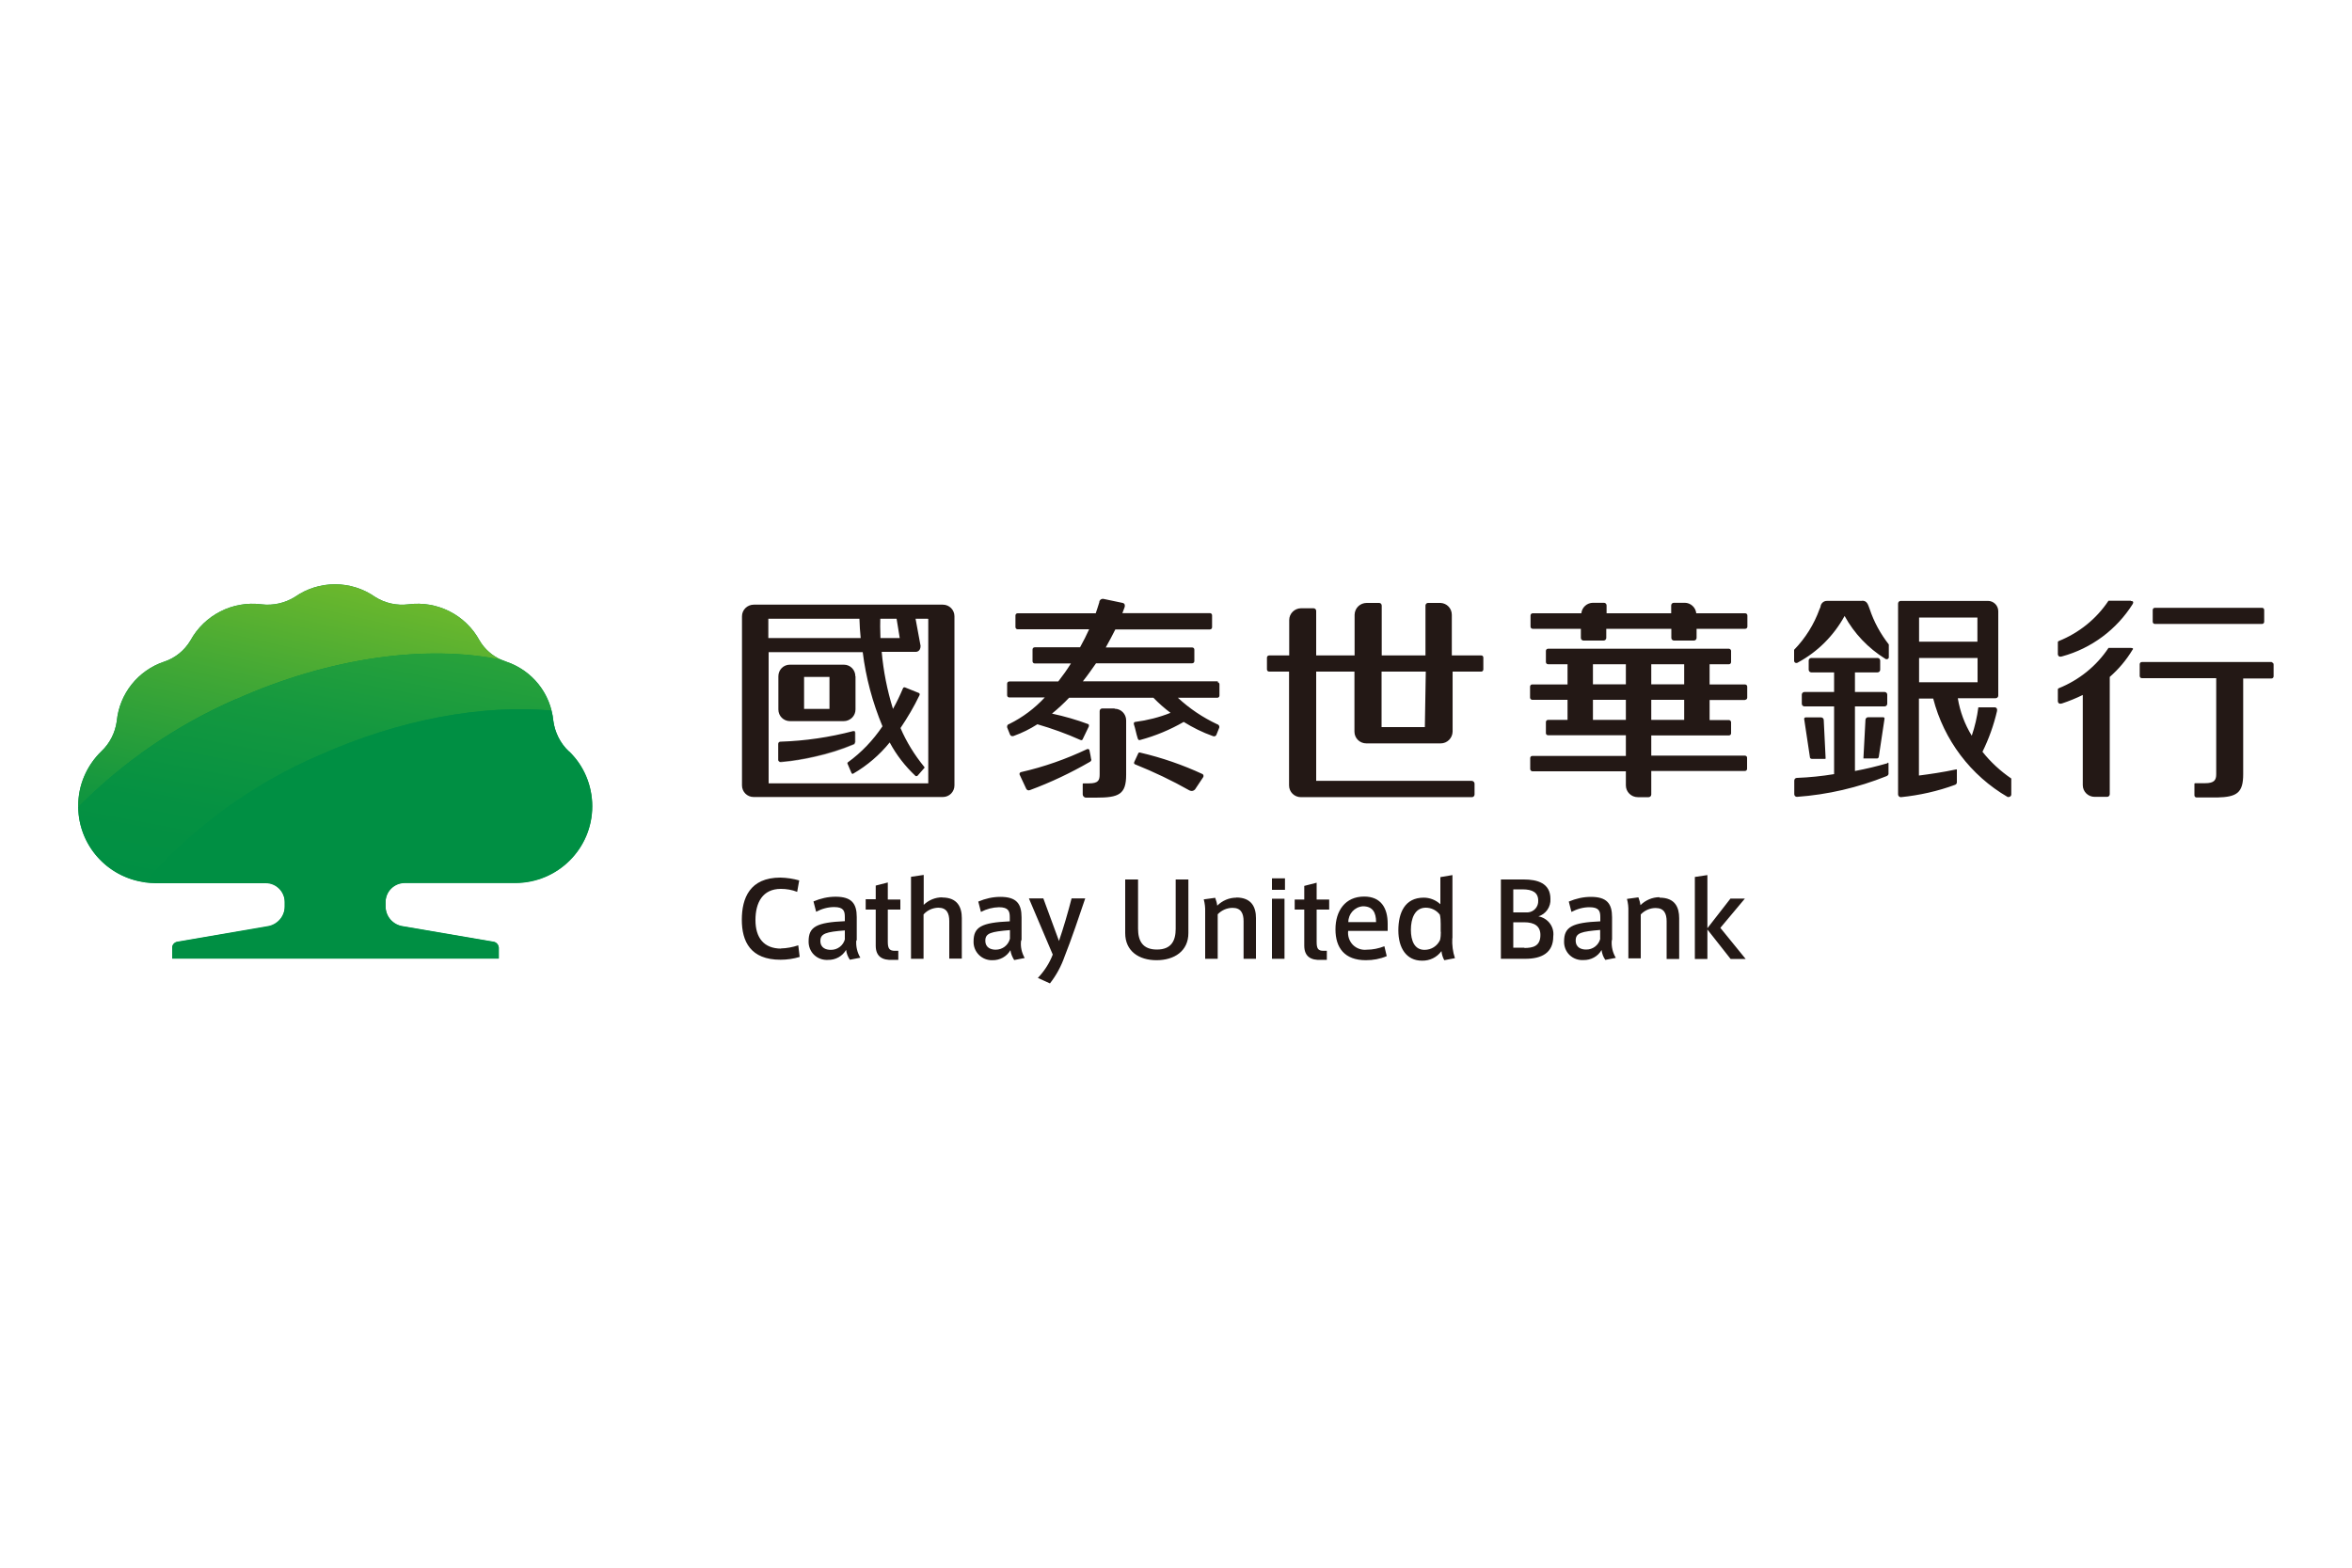
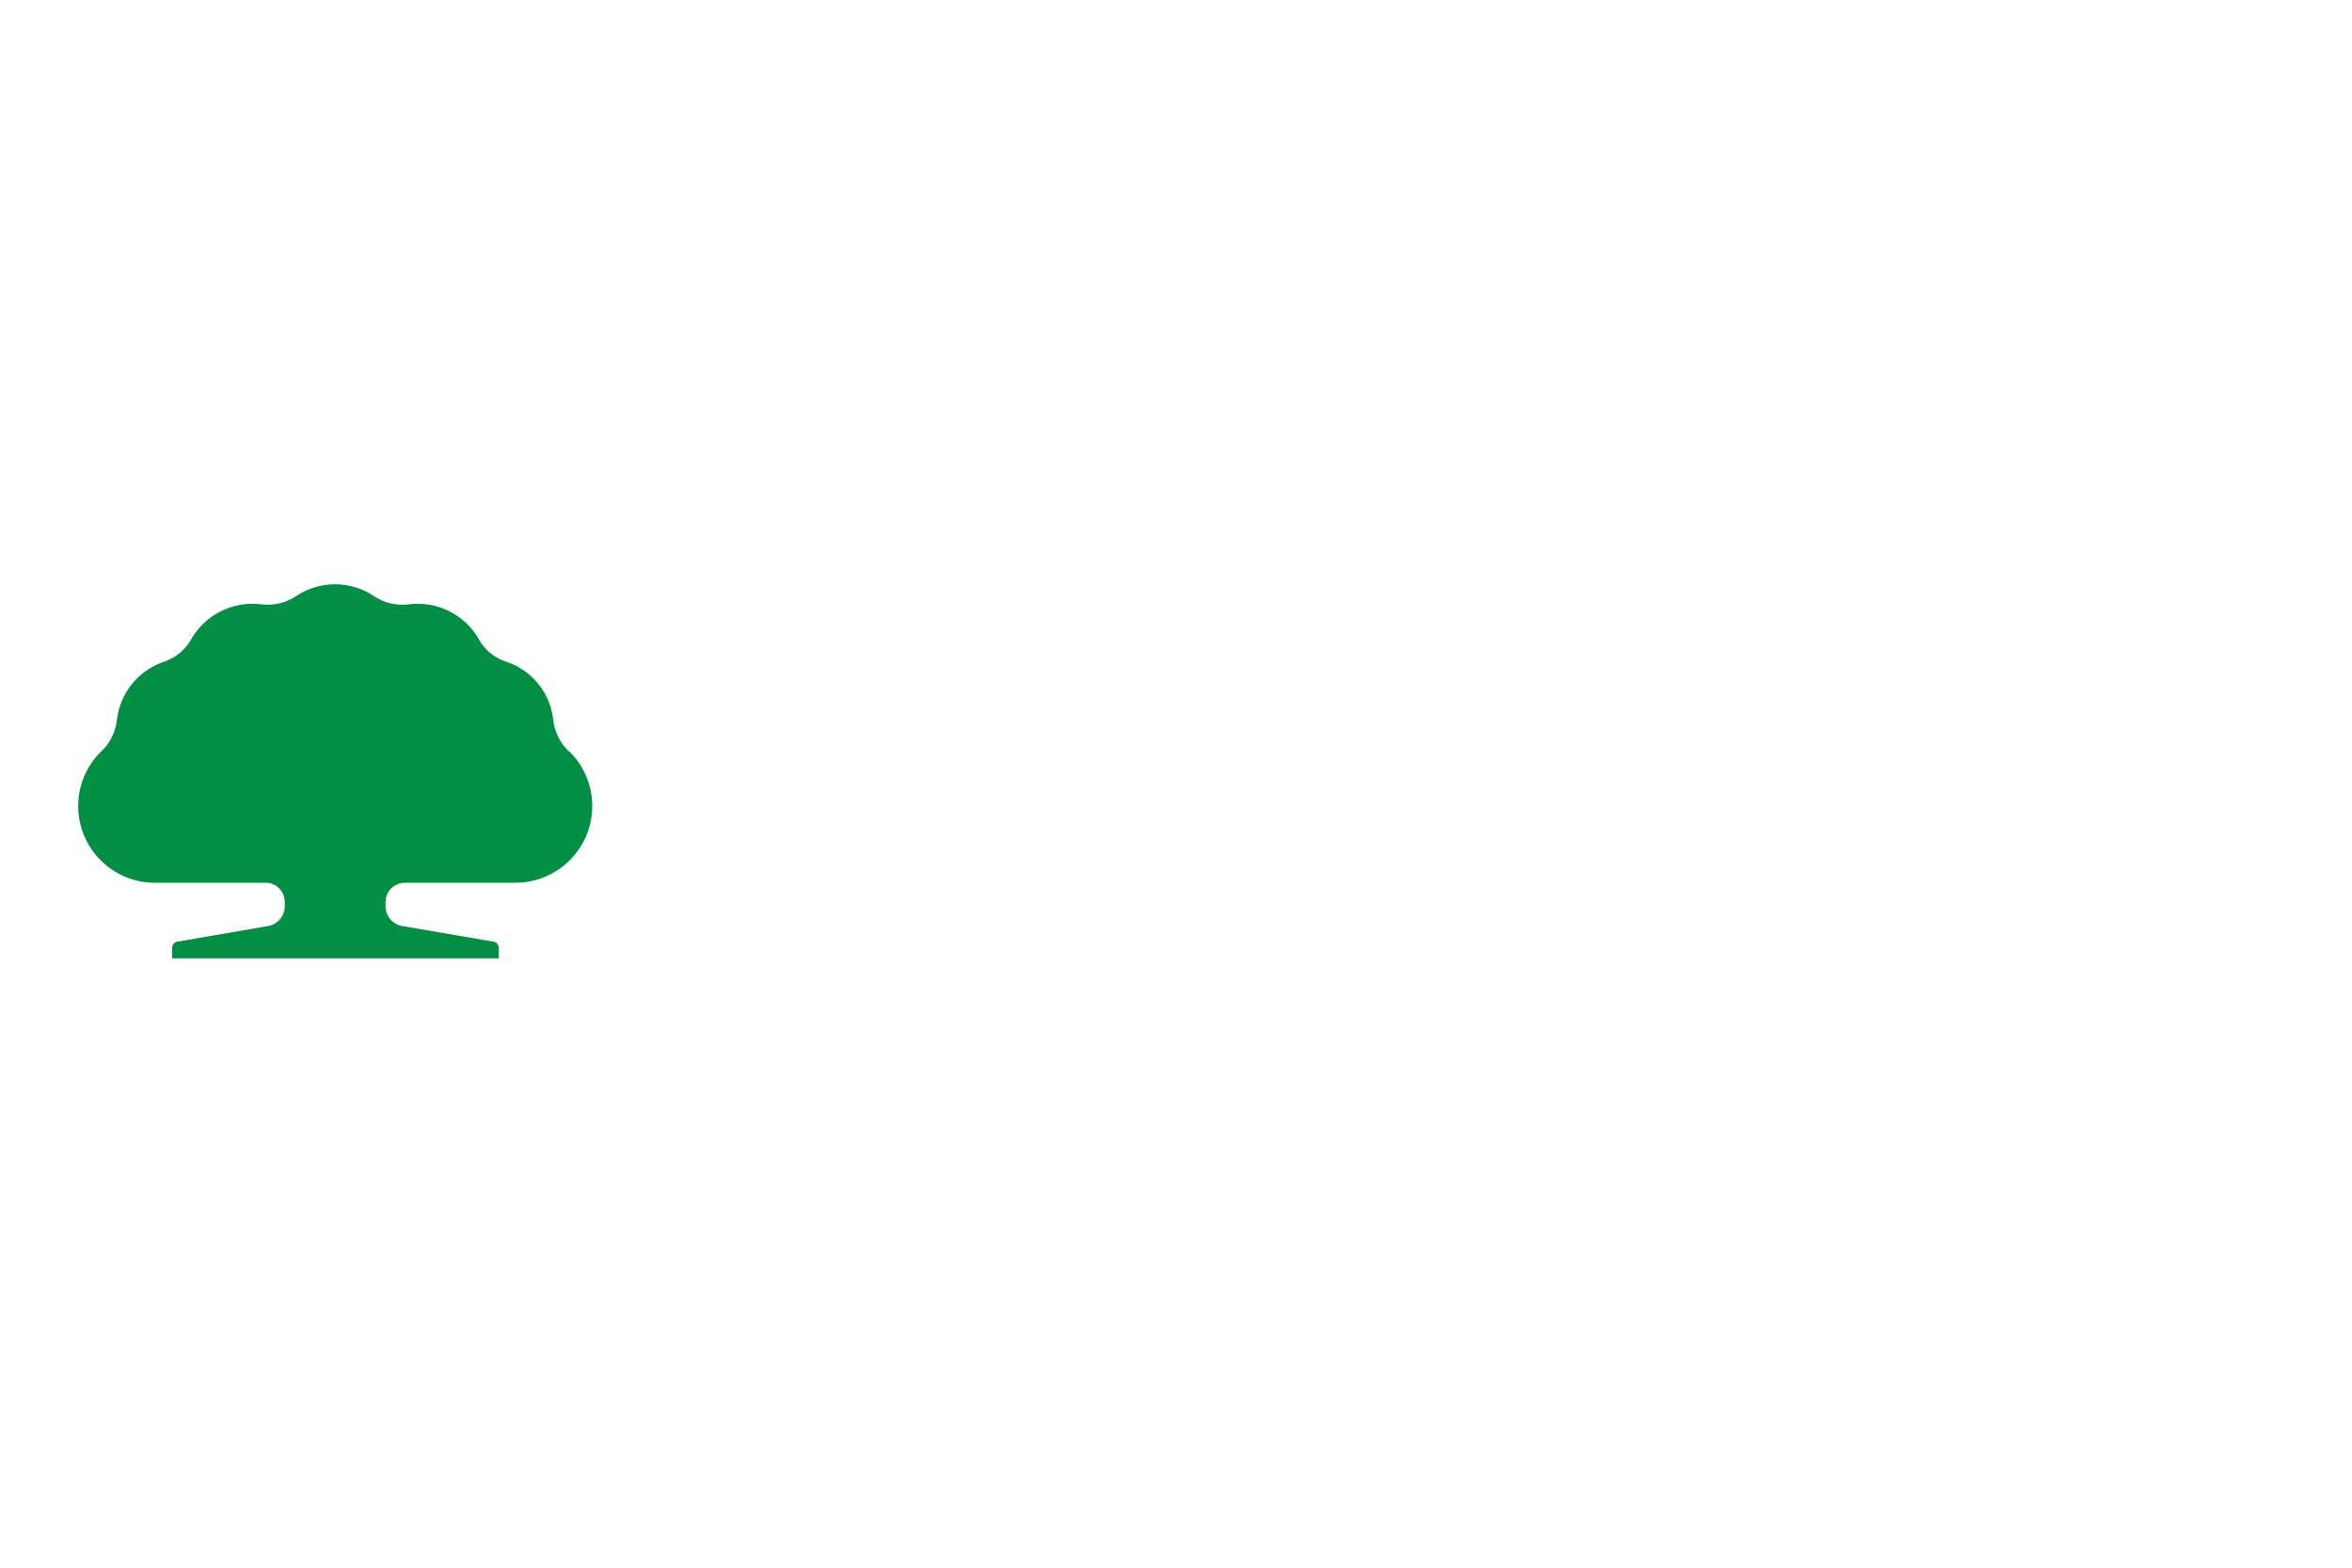
<svg xmlns="http://www.w3.org/2000/svg" id="Layer_1" data-name="Layer 1" viewBox="0 0 150 100">
  <defs>
    <style>      .cls-1 {        fill: url(#linear-gradient);      }      .cls-1, .cls-2, .cls-3, .cls-4 {        stroke-width: 0px;      }      .cls-2 {        fill: url(#linear-gradient-2);      }      .cls-3 {        fill: #231815;      }      .cls-4 {        fill: #008f43;      }    </style>
    <linearGradient id="linear-gradient" x1="54.9" y1="417.84" x2="52.54" y2="412.33" gradientTransform="translate(-336.29 1487.26) scale(6.59 -3.47)" gradientUnits="userSpaceOnUse">
      <stop offset="0" stop-color="#6fb92c" />
      <stop offset=".36" stop-color="#42a835" />
      <stop offset=".79" stop-color="#12963f" />
      <stop offset="1" stop-color="#008f43" />
    </linearGradient>
    <linearGradient id="linear-gradient-2" x1="55.86" y1="420.29" x2="53.17" y2="413.42" gradientTransform="translate(-353.88 1434.01) scale(6.88 -3.33)" gradientUnits="userSpaceOnUse">
      <stop offset="0" stop-color="#44af35" />
      <stop offset=".22" stop-color="#2da43a" />
      <stop offset=".51" stop-color="#14983f" />
      <stop offset=".78" stop-color="#059142" />
      <stop offset="1" stop-color="#008f43" />
    </linearGradient>
  </defs>
-   <path id="path1124" class="cls-3" d="m49.82,60.51c-1.11,0-1.64-.7-1.64-1.82s.46-1.99,1.62-1.99c.36,0,.71.06,1.04.19l.13-.73c-.39-.11-.79-.17-1.2-.18-1.95,0-2.46,1.31-2.46,2.69s.55,2.55,2.47,2.55c.41,0,.83-.06,1.22-.18l-.09-.74c-.36.12-.73.19-1.11.2Zm4.82-.52v-1.49c0-.87-.33-1.3-1.35-1.3-.49,0-.96.11-1.41.3l.17.66c.36-.19.75-.3,1.15-.3.61,0,.68.26.68.64v.26c-1.81.08-2.31.36-2.31,1.28-.01.33.12.65.35.87.24.23.56.34.89.32.47.01.92-.23,1.15-.64.03.23.11.44.24.63l.67-.13c-.2-.33-.29-.72-.26-1.1h0Zm-.75-.1c-.1.42-.48.71-.91.7-.27,0-.66-.1-.66-.57s.37-.58,1.56-.67v.55Zm2.74-3.6l-.78.2v.87h-.64v.66h.64v2.3c0,.7.42.94,1.08.91h.36v-.58h-.23c-.33,0-.44-.14-.44-.57v-2.06h.8v-.64h-.8v-1.09Zm3.46.95c-.44,0-.86.17-1.18.48v-1.91l-.81.12v5.23h.8v-2.83c.24-.27.58-.42.94-.43.54,0,.7.36.7.85v2.4h.8v-2.59c0-.68-.27-1.31-1.25-1.31v-.02Zm5.06,2.74v-1.47c0-.87-.33-1.3-1.35-1.3-.49,0-.96.11-1.41.3l.17.66c.36-.19.75-.29,1.15-.3.61,0,.69.26.69.64v.26c-1.81.08-2.31.36-2.31,1.28-.01.32.11.63.34.86s.54.35.86.34c.47.01.92-.23,1.15-.64.03.23.12.44.24.63l.67-.13c-.19-.34-.28-.72-.23-1.11v-.02s.01,0,.01,0Zm-.74-.1c-.11.42-.48.7-.91.7-.27,0-.66-.1-.66-.58s.37-.57,1.57-.67v.55Zm3.13.15l-1-2.72h-.92l1.52,3.58c-.21.55-.54,1.06-.95,1.49l.77.35c.41-.52.72-1.1.94-1.73.39-.97.99-2.73,1.31-3.69h-.87c-.2.79-.53,1.93-.81,2.73v-.02s.01,0,.01,0Zm7.44-.79c0,.76-.27,1.33-1.2,1.33s-1.2-.58-1.2-1.33v-3.14h-.82v3.42c0,1.15.87,1.73,2,1.73s2.03-.58,2.03-1.73v-3.42h-.81v3.14h0Zm3.87-1.98c-.46,0-.9.19-1.22.51-.02-.17-.07-.34-.13-.5l-.73.1c.07.26.1.53.09.79v3h.8v-2.84c.25-.26.59-.41.95-.41.54,0,.7.36.7.85v2.4h.79v-2.6c0-.68-.27-1.31-1.26-1.31h0,0Zm2.27,3.9h.8v-3.83h-.8v3.83Zm0-4.4h.83v-.73h-.83v.73Zm2.84-.45l-.78.2v.87h-.61v.64h.61v2.3c0,.7.42.94,1.08.91h.36v-.58h-.22c-.34,0-.43-.14-.43-.57v-2.06h.8v-.64h-.8v-1.07Zm4.54,2.61c0-1-.43-1.73-1.5-1.73-1.21,0-1.83.91-1.83,2.09s.58,1.97,1.94,1.97c.46,0,.91-.08,1.33-.26l-.15-.63c-.36.14-.74.22-1.12.22-.33.04-.66-.08-.89-.31-.23-.24-.34-.57-.3-.89h2.52v-.46Zm-2.51-.1c0-.53.4-.97.93-1.01.62,0,.84.39.84,1.01h-1.77Zm6.64,1.03v-4.03l-.77.13v1.73c-.29-.27-.67-.42-1.06-.42-1.21,0-1.62.97-1.62,2.09s.51,1.93,1.51,1.93c.49.01.95-.21,1.24-.61.02.2.08.4.18.58l.68-.13c-.14-.41-.19-.84-.17-1.27h.02Zm-.74-.41c0,.18-.01.35-.05.52-.18.39-.56.63-.99.63-.64,0-.87-.58-.87-1.28s.24-1.41.95-1.41c.36,0,.69.17.9.45.04.19.05.38.05.58v.51h0Zm6.21-.98c.49-.15.81-.61.78-1.12,0-1.01-.84-1.24-1.7-1.24h-1.46v5.06h1.56c1.03,0,1.78-.37,1.78-1.43.08-.62-.35-1.18-.97-1.28h0Zm-1.59-1.73h.58c.65,0,1.01.2,1.01.72.02.39-.27.72-.66.75,0,0-.01,0-.02,0h-.91v-1.47Zm.71,3.72h-.71v-1.62h.69c.68,0,1.04.26,1.04.81,0,.72-.48.83-1.03.83v-.03h0Zm5.59-.48v-1.46c0-.87-.33-1.3-1.35-1.3-.49,0-.96.11-1.41.3l.17.66c.36-.19.75-.3,1.15-.3.62,0,.69.26.69.64v.26c-1.81.08-2.31.36-2.31,1.28-.01.33.12.65.35.87.24.23.56.34.89.32.47.01.92-.23,1.15-.64.03.23.11.45.24.63l.67-.13c-.2-.33-.29-.72-.26-1.1v-.03Zm-.75-.1c-.1.42-.48.71-.91.7-.27,0-.66-.1-.66-.58s.36-.57,1.56-.67v.55Zm3.78-2.64c-.46,0-.9.19-1.22.51-.02-.17-.07-.34-.13-.5l-.73.1c.07.26.1.53.09.79v3h.79v-2.8c.25-.26.59-.41.95-.41.54,0,.7.36.7.85v2.4h.8v-2.6c0-.68-.25-1.31-1.25-1.31v-.03Zm3.89,1.94l1.55-1.85h-.92l-1.47,1.89v-3.39l-.8.12v5.23h.8v-1.88l1.48,1.88h.96l-1.61-1.98Zm5.8-10.76h.87s.03-.01.03-.03l-.12-2.45c0-.1-.08-.17-.18-.17h-.97c-.05,0-.1.04-.1.09,0,0,0,0,0,0l.37,2.46c0,.05.05.09.1.09h0Zm4.59-2.66h-.98c-.09,0-.17.08-.17.17l-.13,2.46h.88c.05,0,.09-.05.1-.1l.37-2.46s-.03-.06-.07-.07h0Zm-1.36-7.42h-2.23c-.2-.01-.38.13-.42.33,0,.07-.05.14-.07.2-.35.97-.9,1.85-1.62,2.59v.7c0,.08.06.14.14.14h.04l.06-.03c1.26-.68,2.29-1.71,2.98-2.97.61,1.12,1.51,2.06,2.59,2.73l.05.03h.05c.06,0,.11-.04.13-.1v-.84c-.53-.68-.95-1.44-1.22-2.26-.1-.25-.15-.55-.5-.53h0Zm1.6,10.36c-.66.19-1.36.36-2.06.49v-4.12h1.89c.1,0,.17-.08.17-.17v-.58c0-.1-.08-.17-.17-.17,0,0,0,0,0,0h-1.89v-1.25h1.44c.1,0,.17-.08.17-.17v-.58c0-.1-.08-.17-.17-.17,0,0,0,0,0,0h-4.22c-.09,0-.17.07-.17.16,0,0,0,0,0,.01v.58c0,.1.08.17.17.17,0,0,0,0,0,0h1.45v1.25h-1.89c-.1,0-.17.08-.17.17v.58c0,.1.08.17.17.17,0,0,0,0,0,0h1.89v4.32c-.79.13-1.58.21-2.37.24-.1,0-.17.08-.17.17v.87c0,.1.08.17.17.17,1.96-.14,3.89-.59,5.71-1.32.06-.02.11-.07.13-.13v-.68s0-.04-.02-.05c0,0-.01,0-.02,0-.01,0-.03.01-.03.02v.02h0Zm6.07-.73c.41-.83.72-1.7.93-2.6.05-.27-.18-.24-.18-.24h-1.01c-.08.62-.22,1.22-.42,1.81-.45-.73-.75-1.54-.89-2.39h2.4c.1,0,.18-.07.18-.17,0,0,0,0,0,0v-5.38c0-.37-.3-.66-.66-.66-.02,0-.03,0-.05,0h-5.51c-.1,0-.17.08-.17.17v12.17c0,.1.08.18.18.18,1.18-.12,2.35-.38,3.46-.79.07-.03.11-.09.11-.16v-.79s0-.05-.05-.03c-.84.18-1.67.3-2.37.39v-4.91h.91c.68,2.64,2.39,4.91,4.75,6.28h.06c.09,0,.17-.07.17-.16v-1.02c-.7-.48-1.32-1.05-1.84-1.71v.02Zm-4.04-8.57h3.72v1.54h-3.72v-1.54Zm0,4.14v-1.56h3.73v1.55h-3.73Zm-27.93-1.72h-1.87v-2.59c0-.41-.31-.74-.72-.76h-.8c-.08,0-.15.07-.16.15v3.2h-2.79v-3.18c0-.09-.07-.17-.16-.17,0,0,0,0-.01,0h-.79c-.42,0-.76.33-.77.75v2.6h-2.45v-2.84c0-.1-.08-.17-.17-.17,0,0,0,0,0,0h-.79c-.42,0-.76.34-.76.75v2.26h-1.28c-.08,0-.14.06-.14.14v.75c0,.08.06.14.14.14,0,0,0,0,0,0h1.27v7.26c0,.42.34.75.76.75h10.9c.1,0,.17-.08.17-.17h0v-.69c0-.09-.07-.17-.17-.18,0,0,0,0,0,0h-9.93v-6.97h2.44v3.83c0,.42.34.75.76.75h4.74c.42,0,.75-.34.76-.75v-3.83h1.83c.07,0,.13-.06.13-.14v-.75c0-.08-.05-.14-.13-.14,0,0,0,0,0,0h0Zm-3.59,4.57h-2.76v-3.54h2.82l-.06,3.54Zm45.03-5.05h-1.43c-.77,1.16-1.88,2.05-3.17,2.57,0,0-.06.04-.06.06v.7s-.04.31.27.21c.45-.15.89-.33,1.32-.54v5.75c0,.42.34.75.76.75h.79c.1,0,.17-.08.17-.17v-7.48c.57-.5,1.06-1.08,1.45-1.73.12-.12-.1-.12-.1-.12h0Zm0-3.01h-1.43c-.77,1.16-1.88,2.05-3.17,2.57,0,0-.06.03-.06.06v.71s-.04.31.27.21c1.87-.51,3.48-1.71,4.51-3.35.1-.21-.12-.18-.12-.18h0s0,0,0,0Zm1.53,1.48h6.83c.08,0,.14-.06.14-.14v-.75c0-.08-.06-.14-.14-.14,0,0,0,0,0,0h-6.83c-.08,0-.14.06-.14.14v.75c0,.08.06.14.14.14h0Zm7.45,2.43h-8.28c-.08,0-.14.06-.14.14v.75c0,.08.06.14.14.14,0,0,0,0,0,0h4.74v6.12c0,.37-.11.58-.72.58h-.62s-.05,0-.05.04v.73c0,.08.06.14.14.14h1.31c1.25-.03,1.66-.29,1.66-1.48v-6.11h1.8c.08,0,.14-.06.14-.14v-.75c0-.07-.04-.12-.11-.14h0s0,0,0,0Zm-90.33,4.49v.64c0,.06-.04.11-.09.13-.8.33-1.62.59-2.47.78-.73.17-1.47.29-2.21.35-.08,0-.14-.06-.14-.14v-1.02c0-.08.06-.14.14-.14,1.57-.05,3.14-.28,4.66-.68.04-.02.08,0,.1.04,0,.01,0,.03,0,.04Zm0-3.58v2.11c0,.41-.32.74-.73.74,0,0-.01,0-.02,0h-3.42c-.41,0-.74-.33-.74-.74,0,0,0,0,0,0v-2.11c0-.41.32-.74.73-.74,0,0,.01,0,.02,0h3.43c.41,0,.73.33.73.74,0,0,0,0,0,0Zm-1.64.04h-1.63v2.04h1.63v-2.04Zm1.63-.03v2.11c0,.41-.32.74-.73.74,0,0-.01,0-.02,0h-3.41c-.41,0-.74-.33-.74-.74,0,0,0,0,0,0v-2.12c0-.41.32-.74.73-.74,0,0,.01,0,.02,0h3.43c.41,0,.73.33.73.74,0,0,0,0,0,0h-.01Zm-1.63.03h-1.63v2.04h1.63v-2.04Zm1.63,4.18v-.64s-.03-.08-.07-.08c-.01,0-.02,0-.04,0-1.52.4-3.08.63-4.66.68-.08,0-.14.06-.14.14h0v1.01c0,.08.06.14.14.14.74-.06,1.48-.18,2.21-.35.84-.19,1.67-.45,2.47-.78.06-.02.1-.07.1-.13h-.01Zm6.33-8.05v10.79c0,.41-.33.74-.74.74h-12.07c-.41,0-.74-.33-.74-.74v-10.79c0-.41.34-.74.75-.74h12.06c.41,0,.74.33.74.74h0Zm-4.72,1.39h1.23c-.08-.53-.16-.96-.2-1.23h-1.04c-.01.24-.01.66.01,1.23Zm-7.15,0h5.89c-.04-.41-.07-.82-.08-1.23h-5.81v1.23Zm10.18-1.23h-.79l.32,1.73c0,.38-.29.38-.29.38h-2.19c.11,1.23.35,2.45.72,3.64.24-.43.45-.87.64-1.32.02-.05.08-.07.13-.05,0,0,0,0,0,0l.87.35s.1.03.05.15c-.35.73-.76,1.42-1.21,2.09.38.89.89,1.71,1.5,2.46.03.02.04.06.02.09,0,0,0,.01-.02.02l-.42.48s-.09.04-.12.01c0,0,0,0-.01-.01-.66-.62-1.21-1.33-1.64-2.13-.64.79-1.43,1.47-2.31,1.98-.09.07-.13-.04-.13-.04l-.23-.54s-.06-.08,0-.13c.87-.63,1.61-1.41,2.21-2.3-.63-1.51-1.06-3.11-1.26-4.73h-6v8.37h10.18v-10.48Zm-4.62,3.67v2.11c0,.41-.32.74-.73.74,0,0-.01,0-.02,0h-3.43c-.41,0-.74-.33-.74-.74,0,0,0,0,0,0v-2.11c0-.41.32-.74.73-.74,0,0,.01,0,.02,0h3.43c.41,0,.73.33.73.74,0,0,0,0,0,0h.01Zm-1.66.04h-1.63v2.04h1.63v-2.04Zm1.53,3.45c-1.52.4-3.08.63-4.66.68-.08,0-.14.06-.14.14h0v1.01c0,.08.06.14.14.14.74-.06,1.48-.18,2.21-.35.84-.19,1.67-.45,2.46-.78.05-.02.09-.07.09-.13v-.62s-.03-.08-.07-.08c0,0-.02,0-.03,0h-.01Zm16.65-1.44h-.78c-.09,0-.17.07-.17.17v4.03c0,.37-.07.58-.68.58h-.35c-.06,0-.05.05-.05.05v.65c0,.11.09.21.21.21h.64c1.45,0,1.92-.2,1.92-1.46v-3.47c0-.41-.33-.74-.73-.74Zm6.59-1.73h-8.61c.31-.39.58-.78.84-1.15h6.13c.08,0,.14-.06.14-.14v-.73c0-.08-.06-.14-.14-.14h-5.51c.24-.42.44-.82.61-1.15h6.03c.08,0,.14-.06.14-.14v-.76c0-.08-.06-.14-.14-.14,0,0,0,0,0,0h-5.58c.06-.15.11-.28.14-.37.03-.09.04-.24-.12-.28-.33-.07-.99-.21-1.19-.25-.13-.04-.26.03-.3.16,0,.01,0,.03,0,.04l-.11.35c-.04.11-.08.23-.12.36h-4.98c-.08,0-.14.06-.14.14h0v.74c0,.08.06.14.14.14h4.56c-.17.37-.36.76-.58,1.15h-2.89c-.08,0-.14.06-.14.14h0v.75c0,.08.06.14.14.14h2.31c-.25.4-.52.78-.81,1.15h-3.12c-.08,0-.14.06-.14.14v.74c0,.08.06.14.14.14h2.26c-.65.7-1.41,1.27-2.26,1.69-.1.02-.16.11-.14.21,0,.02.01.04.02.06l.16.4c.03.09.13.13.22.1,0,0,.02,0,.03-.01.53-.19,1.03-.44,1.5-.74.93.27,1.85.6,2.74,1,.1.05.14-.03.14-.03l.4-.83s.02-.11-.02-.14c0,0-.01,0-.02-.01-.75-.28-1.52-.5-2.31-.67.38-.31.75-.65,1.09-1.01h5.38c.34.35.7.67,1.09.96-.72.29-1.48.48-2.25.58-.07,0-.1.06-.09.14.11.33.14.58.25.92.04.11.09.11.16.09.97-.26,1.9-.65,2.77-1.15.58.36,1.2.67,1.85.9.09.05.2.01.24-.08,0,0,0,0,0-.01l.16-.4c.05-.08.02-.19-.06-.24-.02,0-.03-.02-.05-.02-.92-.43-1.77-1-2.51-1.69h2.51c.08,0,.14-.06.14-.14v-.71c0-.07-.04-.13-.11-.14v-.02Zm-8.08,4.98c-.04-.29-.05-.26-.11-.58,0-.05-.06-.09-.11-.08,0,0-.02,0-.03,0-1.35.64-2.76,1.14-4.22,1.47-.06.01-.11.07-.1.13,0,.01,0,.03.01.04l.42.9c.04.08.14.12.23.08,1.33-.49,2.61-1.1,3.84-1.81.05-.03.08-.08.08-.14v-.02Zm7.11.94c-1.27-.59-2.6-1.05-3.97-1.37-.12-.04-.14.05-.14.05l-.25.54s-.06.12.06.16c1.19.48,2.35,1.03,3.46,1.66.12.06.26.04.35-.06.21-.32.31-.46.52-.78.04-.06.03-.14-.02-.19,0,0,0,0,0,0Zm34.59-10.26h-3.11c-.04-.38-.36-.67-.74-.67h-.69c-.1,0-.17.08-.17.17v.5h-4.12v-.5c0-.1-.08-.17-.17-.17h-.69c-.39,0-.71.29-.75.67h-3.1c-.08,0-.14.06-.14.14h0v.71c0,.08.06.14.14.14,0,0,0,0,0,0h3.07v.58c0,.1.08.17.17.17h1.28c.1,0,.17-.08.17-.17v-.58h4.15v.58c0,.1.08.17.17.17h1.27c.1,0,.17-.08.17-.17v-.58h3.1c.08,0,.14-.06.14-.14v-.71c0-.08-.06-.14-.14-.14,0,0,0,0,0,0h0Zm0,5.52c.08,0,.14-.06.14-.14v-.7c0-.08-.06-.14-.14-.14,0,0,0,0,0,0h-2.26v-1.29h1.24c.07,0,.13-.06.13-.14v-.71c0-.07-.06-.13-.13-.14h-11.54c-.08,0-.14.06-.14.14v.71c0,.08.06.14.14.14h1.24v1.29h-2.26c-.07,0-.13.06-.13.14v.7c0,.07.06.13.13.14h2.26v1.28h-1.24c-.08,0-.14.06-.14.14h0v.71c0,.07.06.13.14.13h4.96v1.32h-5.97c-.07,0-.13.06-.13.13v.71c0,.07.06.13.13.14h5.97v.9c0,.41.34.75.76.75h.69c.1,0,.17-.08.17-.17v-1.5h5.97c.08,0,.14-.06.14-.14v-.71c0-.07-.06-.13-.14-.13h-5.97v-1.29h4.96c.07,0,.13-.06.13-.13v-.71c0-.07-.06-.13-.13-.14h-1.24v-1.28h2.26Zm-7.6,1.28h-2.1v-1.28h2.1v1.28h0Zm0-2.27h-2.1v-1.28h2.1v1.28h0Zm3.72,2.27h-2.1v-1.28h2.1v1.28Zm0-2.27h-2.1v-1.28h2.1v1.28Z" />
  <path id="path1126" class="cls-4" d="m36.27,47.92c-.54-.51-.88-1.2-.98-1.93-.16-1.75-1.34-3.23-3.01-3.78-.11-.04-.21-.08-.31-.12-.58-.26-1.07-.69-1.39-1.24-.89-1.63-2.69-2.54-4.53-2.3-.74.09-1.49-.07-2.12-.47-1.54-1.08-3.59-1.08-5.13,0-.63.39-1.38.56-2.12.47-1.84-.24-3.64.68-4.53,2.3-.38.64-.98,1.13-1.69,1.36-1.66.56-2.84,2.04-3.01,3.78-.1.74-.44,1.42-.98,1.93-.95.92-1.49,2.18-1.48,3.5v.06c.03,2.68,2.22,4.84,4.91,4.83h7.05c.67,0,1.21.55,1.21,1.22v.28c0,.64-.48,1.18-1.11,1.27l-5.7.98c-.2.02-.36.17-.37.37v.7h20.83v-.7c-.02-.2-.18-.36-.38-.37l-5.73-.98c-.64-.09-1.11-.63-1.11-1.27v-.28c0-.67.54-1.21,1.21-1.22h7.06c2.71,0,4.91-2.19,4.91-4.89,0-1.32-.53-2.59-1.48-3.5h0Z" />
-   <path id="path1128" class="cls-1" d="m15.04,44.61c6.06-2.71,12.21-3.49,16.93-2.52-.58-.26-1.07-.69-1.39-1.24-.89-1.63-2.69-2.54-4.53-2.3-.74.09-1.49-.07-2.12-.47-1.54-1.08-3.59-1.08-5.13,0-.63.39-1.38.56-2.12.47-1.84-.24-3.64.68-4.53,2.3-.38.64-.98,1.13-1.69,1.36-1.66.56-2.84,2.04-3.01,3.78-.1.74-.44,1.42-.98,1.93-.95.92-1.49,2.18-1.48,3.5v.06c2.88-2.91,6.29-5.24,10.04-6.88Z" />
-   <path id="path1130" class="cls-2" d="m20.39,48.16c5.19-2.3,10.42-3.22,14.78-2.84-.37-1.46-1.46-2.63-2.89-3.12-.11-.04-.21-.08-.31-.12-4.73-.97-10.87-.18-16.94,2.53-3.75,1.64-7.16,3.97-10.04,6.87.02,2.42,1.82,4.46,4.23,4.8,3.07-3.5,6.88-6.28,11.16-8.12Z" />
-   <path id="path1132" class="cls-4" d="m36.27,47.92c-.54-.51-.88-1.2-.98-1.93-.02-.22-.06-.44-.12-.66-4.36-.39-9.61.52-14.78,2.84-4.28,1.84-8.09,4.62-11.16,8.12.22.03.45.05.67.05h7.05c.67,0,1.21.55,1.21,1.22v.28c0,.64-.48,1.19-1.11,1.27l-5.7.97c-.2.02-.36.17-.37.37v.7h20.83v-.7c-.02-.2-.18-.36-.38-.37l-5.73-.98c-.64-.09-1.11-.63-1.11-1.27v-.28c0-.67.54-1.21,1.21-1.22h7.06c2.71,0,4.91-2.19,4.91-4.89,0-1.32-.53-2.59-1.48-3.5h0Z" />
</svg>